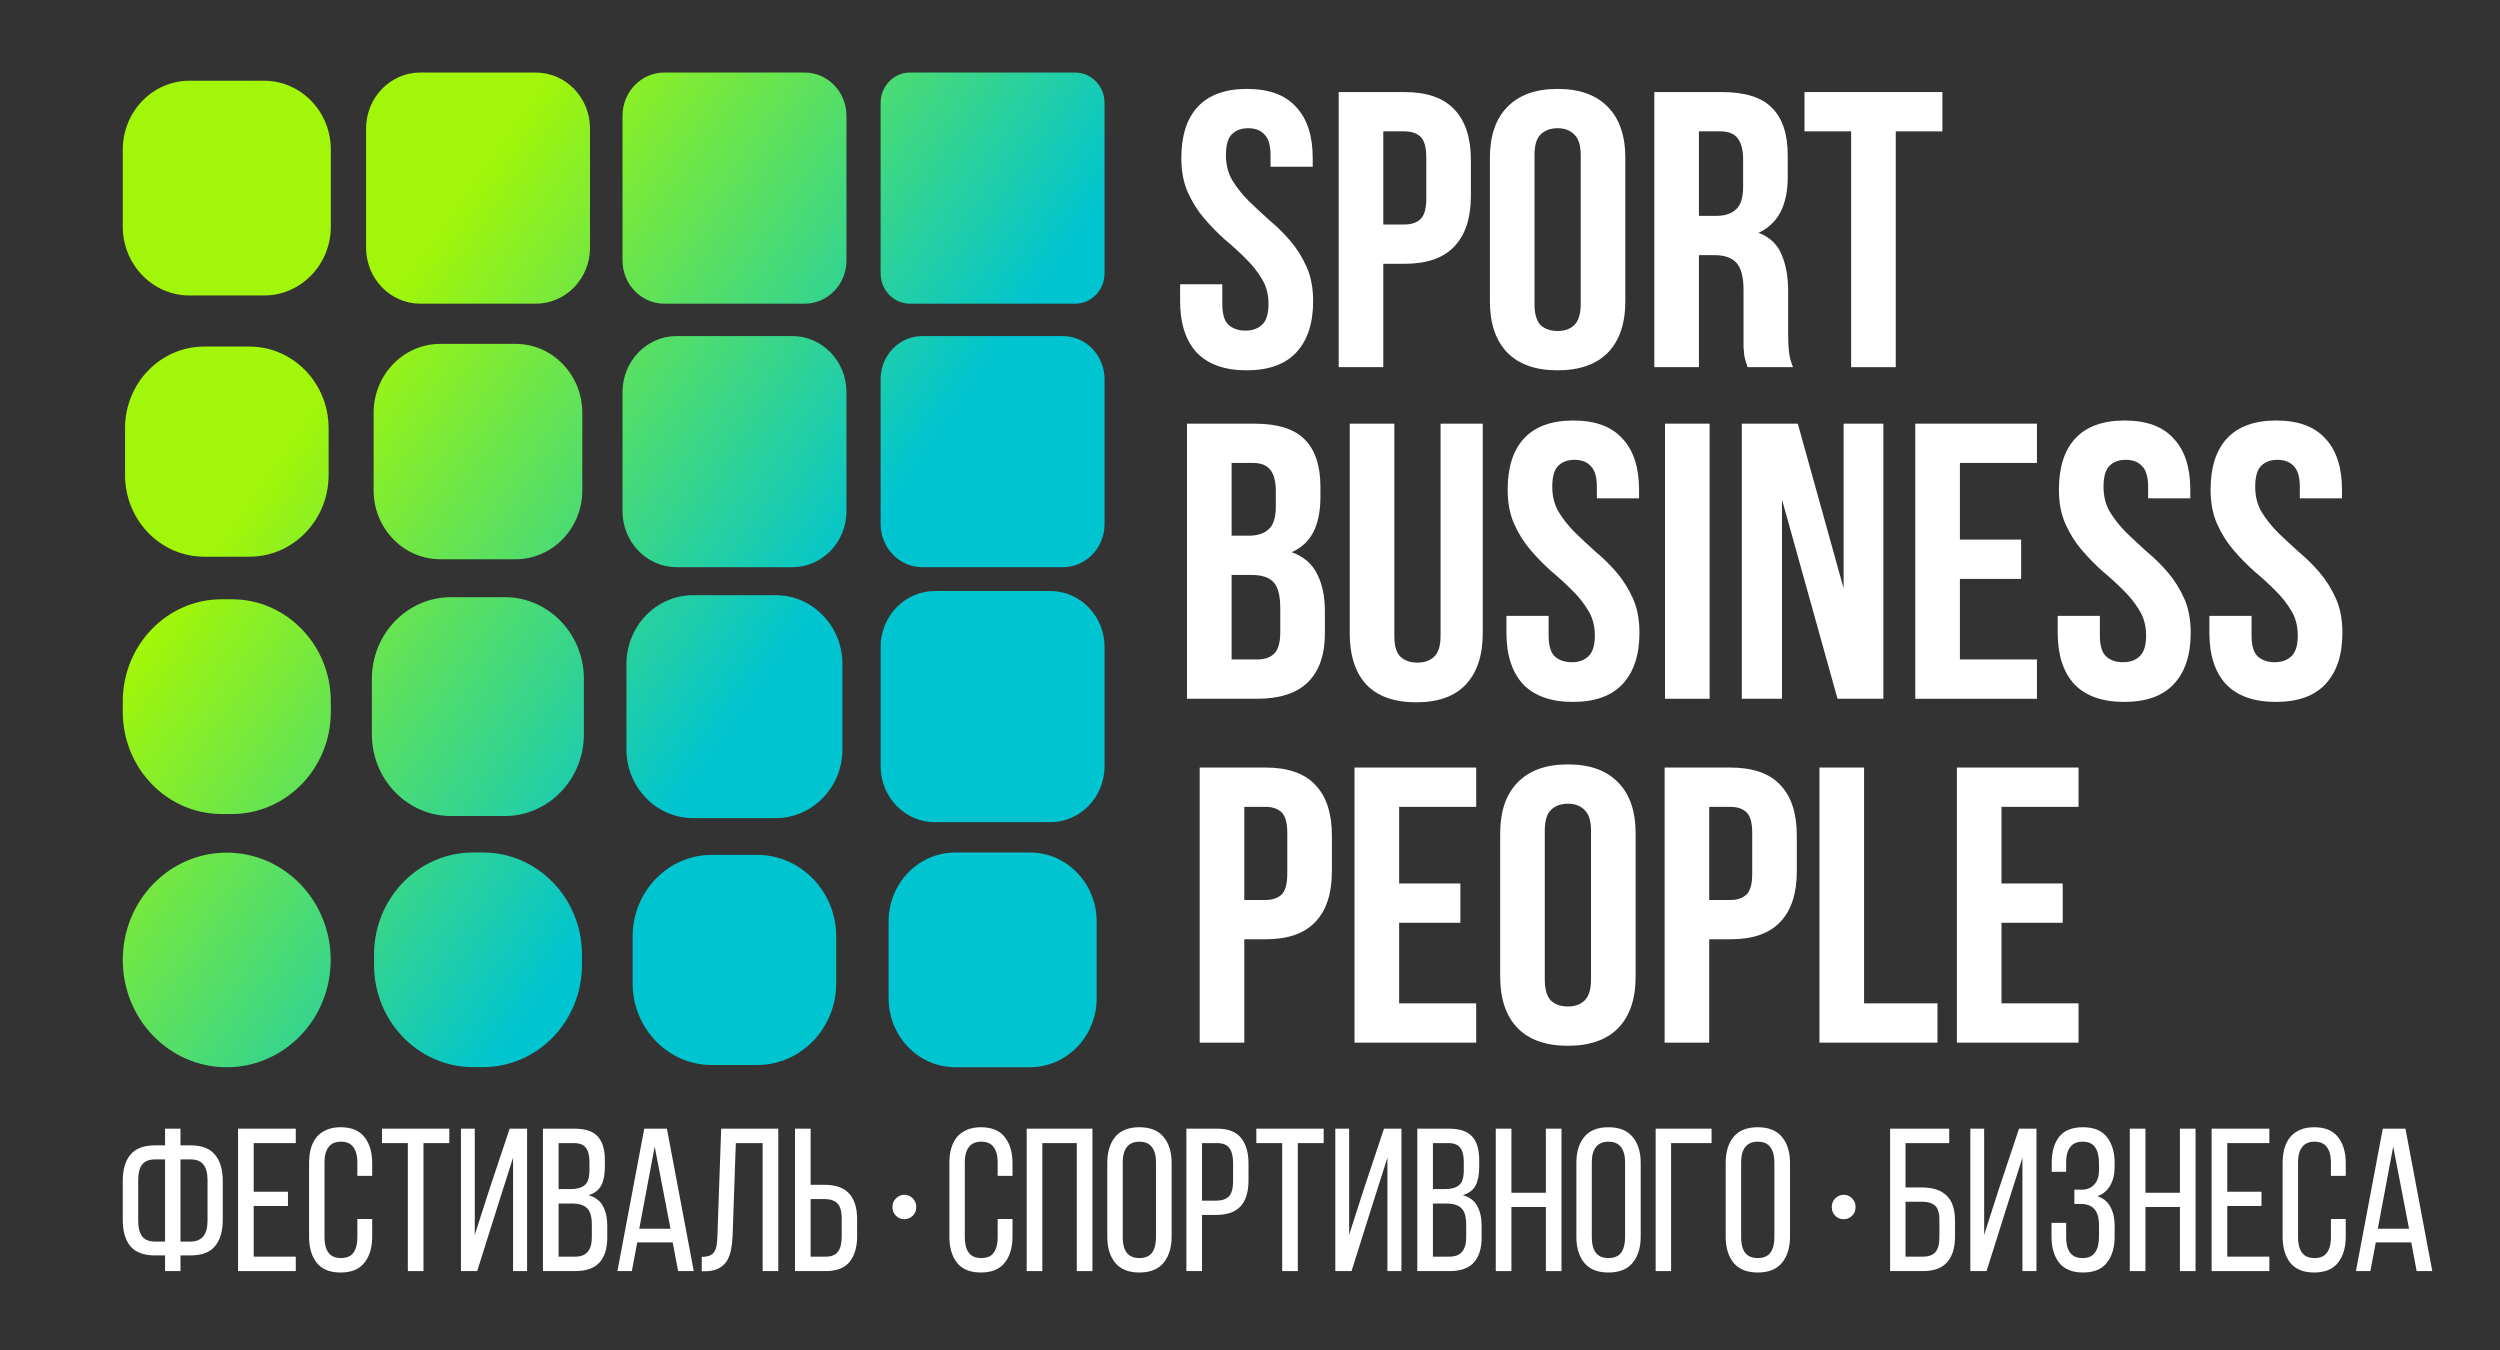
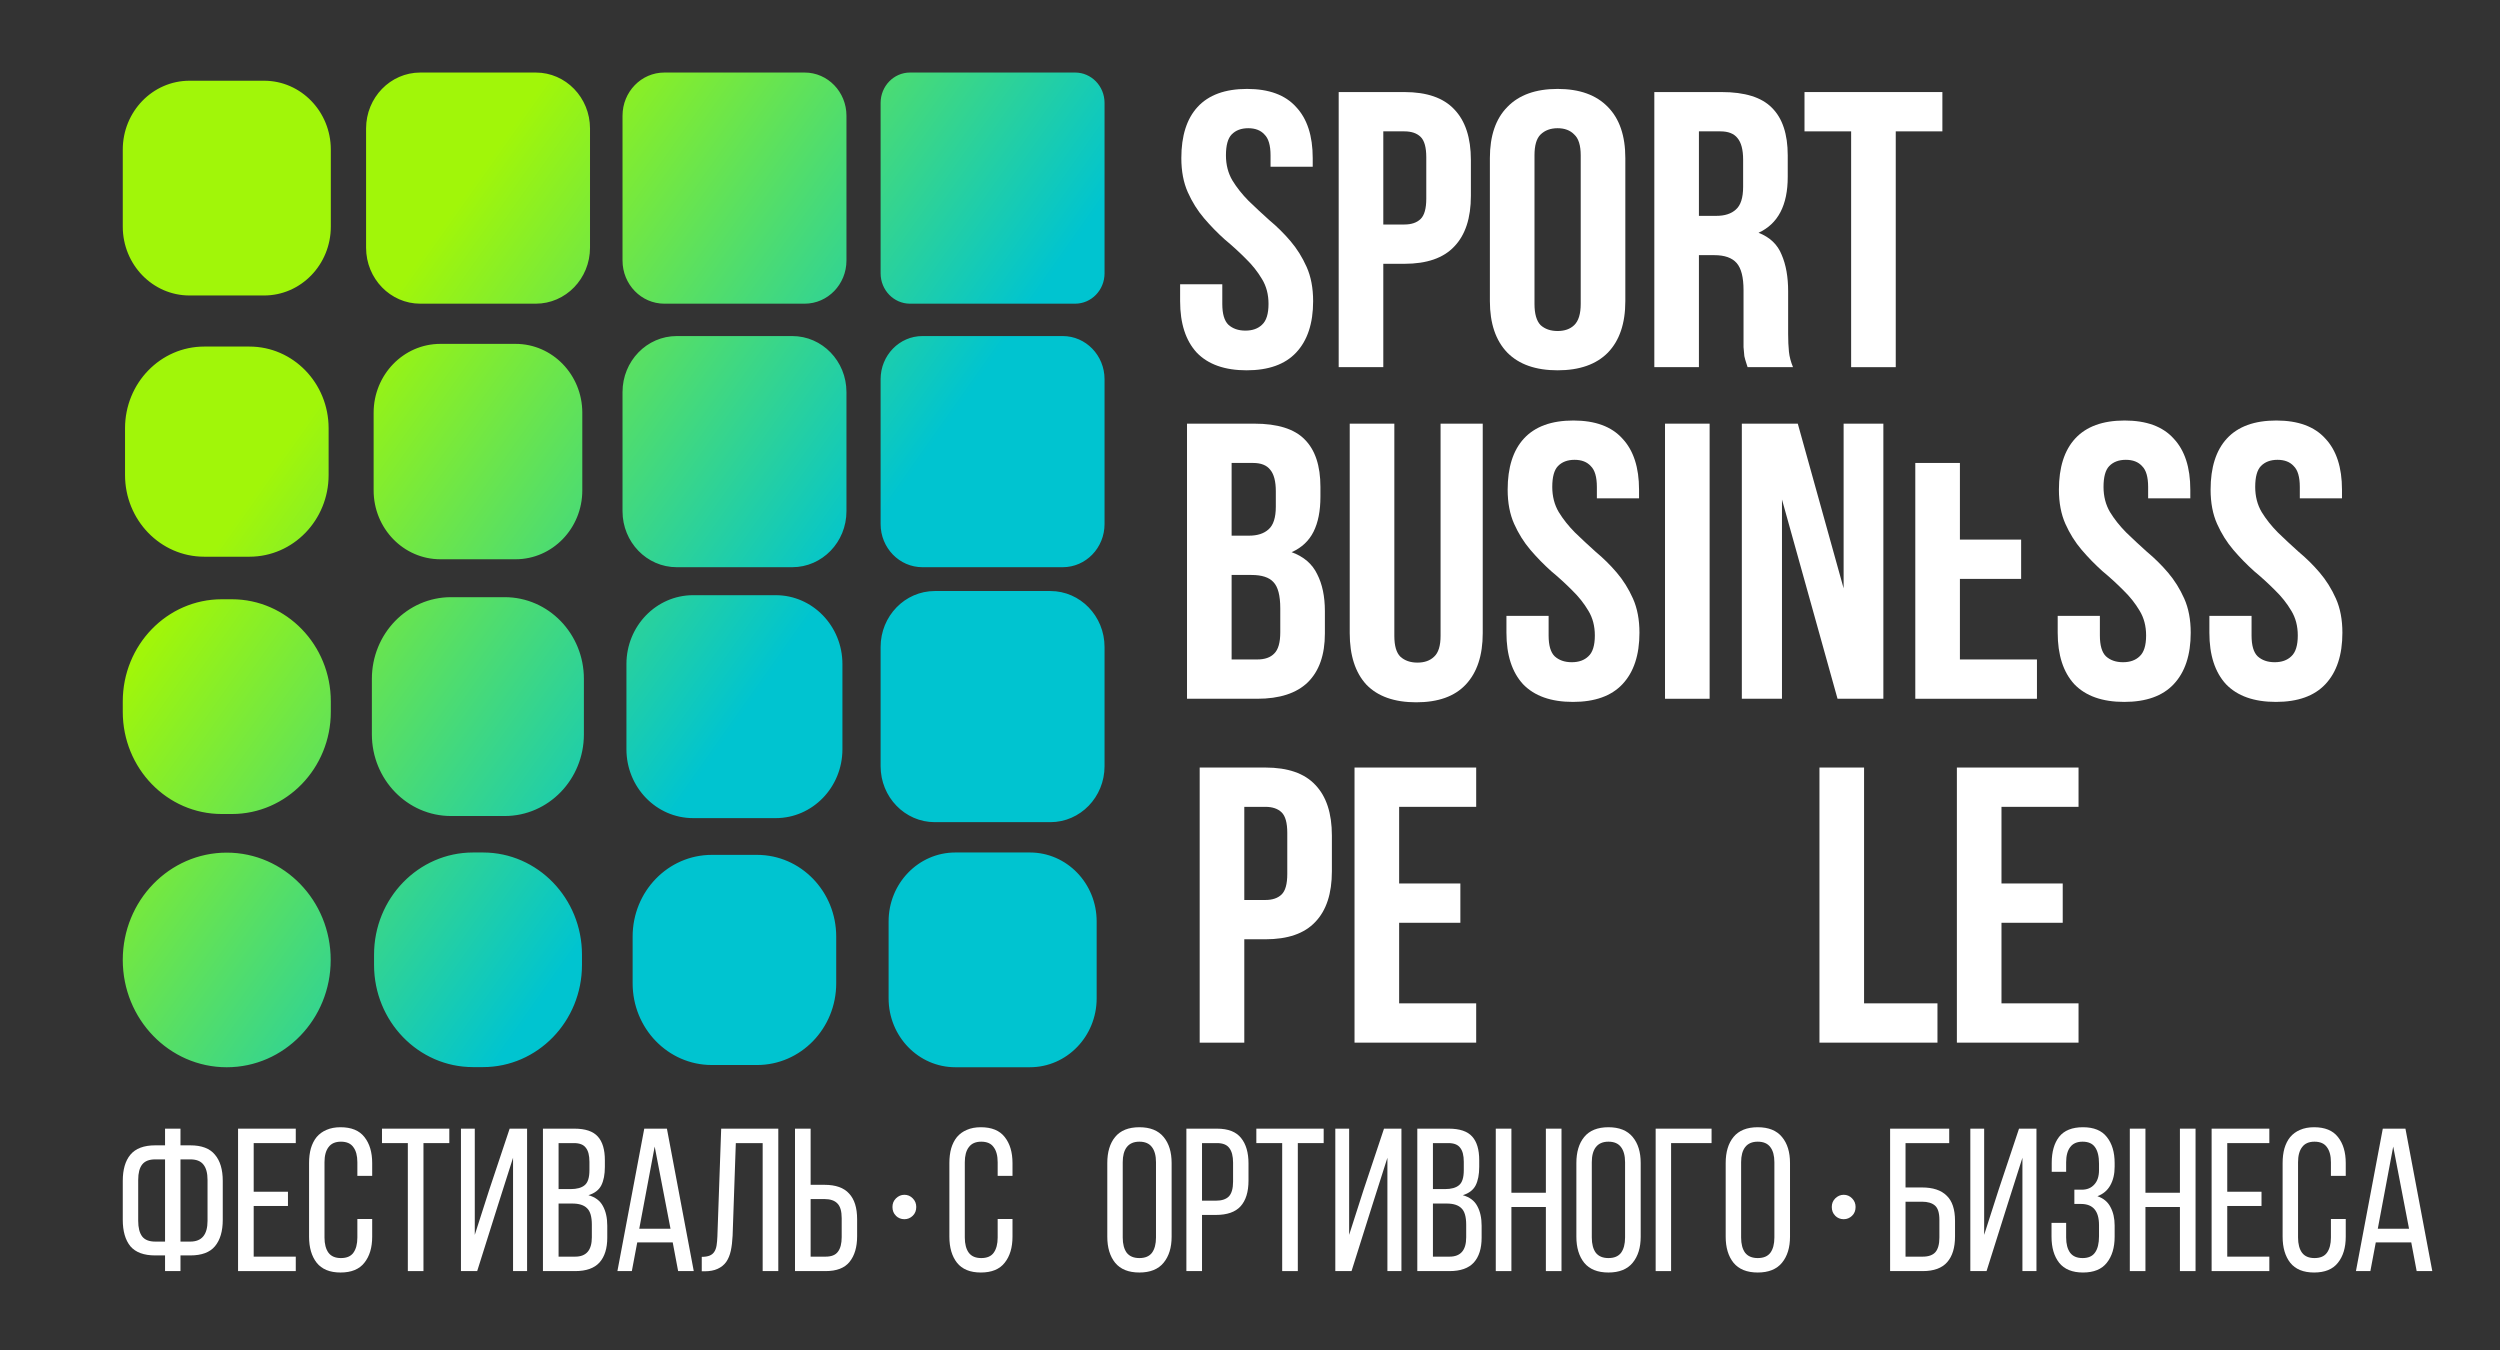
<svg xmlns="http://www.w3.org/2000/svg" width="448" height="242" viewBox="0 0 448 242" fill="none">
  <rect x="0" y="0" width="448" height="242" fill="#333333" stroke="none" />
  <path fill-rule="evenodd" clip-rule="evenodd" d="M75.317 13H96.015C101.381 13 105.73 17.49 105.73 23.028V44.392C105.73 49.931 101.381 54.42 96.015 54.42H75.317C69.951 54.42 65.602 49.931 65.602 44.392V23.028C65.602 17.49 69.951 13 75.317 13ZM119.048 13H144.193C148.33 13 151.685 16.462 151.685 20.733V46.687C151.685 50.958 148.33 54.42 144.193 54.42H119.048C114.91 54.42 111.556 50.958 111.556 46.687V20.733C111.556 16.462 114.91 13 119.048 13ZM192.666 13H163.075C160.165 13 157.806 15.435 157.806 18.439V48.982C157.806 51.985 160.165 54.42 163.075 54.42H192.666C195.576 54.42 197.935 51.985 197.935 48.982V18.439C197.935 15.435 195.576 13 192.666 13ZM78.915 61.623H92.388C98.993 61.623 104.349 67.15 104.349 73.968V87.875C104.349 94.693 98.993 100.22 92.388 100.22H78.915C72.309 100.22 66.954 94.693 66.954 87.875V73.968C66.954 67.15 72.309 61.623 78.915 61.623ZM141.969 60.222H121.271C115.906 60.222 111.556 64.712 111.556 70.251V91.615C111.556 97.153 115.906 101.643 121.271 101.643H141.969C147.335 101.643 151.685 97.153 151.685 91.615V70.251C151.685 64.712 147.335 60.222 141.969 60.222ZM165.298 60.222H190.443C194.581 60.222 197.935 63.685 197.935 67.956V93.909C197.935 98.18 194.581 101.643 190.443 101.643H165.298C161.161 101.643 157.806 98.18 157.806 93.909V67.956C157.806 63.685 161.161 60.222 165.298 60.222ZM90.45 107.013H80.824C72.99 107.013 66.64 113.567 66.64 121.653V131.59C66.64 139.675 72.99 146.23 80.824 146.23H90.45C98.284 146.23 104.634 139.675 104.634 131.59V121.653C104.634 113.567 98.284 107.013 90.45 107.013ZM124.218 106.657H139.002C145.608 106.657 150.963 112.184 150.963 119.003V134.263C150.963 141.081 145.608 146.608 139.002 146.608H124.218C117.612 146.608 112.257 141.081 112.257 134.263V119.003C112.257 112.184 117.612 106.657 124.218 106.657ZM188.22 105.912H167.522C162.156 105.912 157.806 110.401 157.806 115.94V137.304C157.806 142.842 162.156 147.332 167.522 147.332H188.22C193.585 147.332 197.935 142.842 197.935 137.304V115.94C197.935 110.401 193.585 105.912 188.22 105.912ZM22 172.022C22 182.647 30.337 191.252 40.63 191.252C50.924 191.252 59.261 182.647 59.261 172.022C59.261 161.397 50.924 152.792 40.63 152.792C30.337 152.792 22 161.397 22 172.022ZM84.771 152.766H86.55C96.354 152.766 104.291 160.982 104.291 171.079V172.914C104.291 183.034 96.332 191.226 86.55 191.226H84.771C74.967 191.226 67.03 183.011 67.03 172.914V171.079C67.03 160.959 74.989 152.766 84.771 152.766ZM39.741 107.388H41.542C51.34 107.388 59.283 115.587 59.283 125.7V127.559C59.283 137.673 51.34 145.871 41.542 145.871H39.741C29.943 145.871 22 137.673 22 127.559V125.7C22 115.587 29.943 107.388 39.741 107.388ZM135.666 153.193H127.551C119.718 153.193 113.367 159.747 113.367 167.833V176.209C113.367 184.295 119.718 190.85 127.551 190.85H135.666C143.5 190.85 149.85 184.295 149.85 176.209V167.833C149.85 159.747 143.5 153.193 135.666 153.193ZM36.59 62.105H44.704C52.538 62.105 58.888 68.66 58.888 76.746V85.122C58.888 93.208 52.538 99.762 44.704 99.762H36.59C28.756 99.762 22.406 93.208 22.406 85.122V76.746C22.406 68.66 28.756 62.105 36.59 62.105ZM184.561 152.766H171.199C164.593 152.766 159.238 158.294 159.238 165.112V178.904C159.238 185.722 164.593 191.249 171.199 191.249H184.561C191.166 191.249 196.521 185.722 196.521 178.904V165.112C196.521 158.294 191.166 152.766 184.561 152.766ZM33.961 14.467H47.322C53.928 14.467 59.283 19.994 59.283 26.812V40.604C59.283 47.422 53.928 52.95 47.322 52.95H33.961C27.355 52.95 22 47.422 22 40.604V26.812C22 19.994 27.355 14.467 33.961 14.467Z" fill="url(#paint0_linear_17_20)" />
  <path d="M211.695 28.329C211.695 24.338 212.664 21.286 214.602 19.173C216.588 17.014 219.543 15.934 223.468 15.934C227.392 15.934 230.323 17.014 232.261 19.173C234.247 21.286 235.24 24.338 235.24 28.329V29.878H227.682V27.836C227.682 26.052 227.319 24.807 226.592 24.103C225.914 23.352 224.945 22.976 223.686 22.976C222.426 22.976 221.433 23.352 220.706 24.103C220.028 24.807 219.689 26.052 219.689 27.836C219.689 29.526 220.076 31.028 220.851 32.343C221.627 33.611 222.595 34.831 223.758 36.005C224.921 37.132 226.156 38.282 227.464 39.456C228.821 40.583 230.081 41.827 231.243 43.189C232.406 44.55 233.375 46.1 234.15 47.837C234.925 49.574 235.313 51.617 235.313 53.964C235.313 57.955 234.295 61.03 232.261 63.19C230.274 65.303 227.319 66.359 223.395 66.359C219.471 66.359 216.491 65.303 214.456 63.19C212.47 61.03 211.477 57.955 211.477 53.964V50.936H219.035V54.457C219.035 56.241 219.398 57.486 220.125 58.19C220.9 58.894 221.917 59.246 223.177 59.246C224.436 59.246 225.43 58.894 226.156 58.19C226.931 57.486 227.319 56.241 227.319 54.457C227.319 52.767 226.931 51.288 226.156 50.02C225.381 48.706 224.412 47.485 223.249 46.358C222.087 45.184 220.827 44.034 219.471 42.907C218.163 41.733 216.927 40.466 215.764 39.104C214.602 37.742 213.633 36.193 212.858 34.456C212.082 32.719 211.695 30.676 211.695 28.329Z" fill="white" />
  <path d="M251.665 16.497C255.686 16.497 258.666 17.53 260.604 19.596C262.59 21.662 263.583 24.69 263.583 28.681V35.09C263.583 39.081 262.59 42.109 260.604 44.175C258.666 46.241 255.686 47.274 251.665 47.274H247.887V65.796H239.893V16.497H251.665ZM247.887 23.54V40.231H251.665C252.925 40.231 253.894 39.902 254.572 39.245C255.25 38.588 255.59 37.367 255.59 35.583V28.188C255.59 26.404 255.25 25.183 254.572 24.526C253.894 23.868 252.925 23.54 251.665 23.54H247.887Z" fill="white" />
  <path d="M274.981 54.457C274.981 56.241 275.344 57.509 276.071 58.26C276.846 58.964 277.863 59.317 279.123 59.317C280.383 59.317 281.376 58.964 282.102 58.26C282.878 57.509 283.265 56.241 283.265 54.457V27.836C283.265 26.052 282.878 24.807 282.102 24.103C281.376 23.352 280.383 22.976 279.123 22.976C277.863 22.976 276.846 23.352 276.071 24.103C275.344 24.807 274.981 26.052 274.981 27.836V54.457ZM266.987 28.329C266.987 24.338 268.029 21.286 270.112 19.173C272.195 17.014 275.199 15.934 279.123 15.934C283.047 15.934 286.051 17.014 288.134 19.173C290.217 21.286 291.259 24.338 291.259 28.329V53.964C291.259 57.955 290.217 61.03 288.134 63.19C286.051 65.303 283.047 66.359 279.123 66.359C275.199 66.359 272.195 65.303 270.112 63.19C268.029 61.03 266.987 57.955 266.987 53.964V28.329Z" fill="white" />
  <path d="M313.168 65.796C313.071 65.467 312.974 65.162 312.877 64.88C312.78 64.599 312.683 64.246 312.587 63.824C312.538 63.401 312.49 62.861 312.441 62.204C312.441 61.547 312.441 60.725 312.441 59.739V51.992C312.441 49.692 312.029 48.072 311.206 47.133C310.382 46.194 309.05 45.724 307.209 45.724H304.447V65.796H296.454V16.497H308.517C312.683 16.497 315.687 17.436 317.528 19.314C319.418 21.192 320.362 24.033 320.362 27.836V31.709C320.362 36.78 318.618 40.114 315.13 41.71C317.165 42.508 318.546 43.823 319.272 45.654C320.047 47.438 320.435 49.621 320.435 52.203V59.81C320.435 61.03 320.483 62.11 320.58 63.049C320.677 63.941 320.919 64.857 321.307 65.796H313.168ZM304.447 23.54V38.681H307.572C309.074 38.681 310.237 38.306 311.06 37.555C311.933 36.803 312.369 35.442 312.369 33.47V28.61C312.369 26.826 312.029 25.535 311.351 24.737C310.721 23.939 309.704 23.54 308.299 23.54H304.447Z" fill="white" />
  <path d="M323.367 16.497H348.075V23.54H339.718V65.796H331.724V23.54H323.367V16.497Z" fill="white" />
  <path d="M224.776 75.92C228.942 75.92 231.946 76.859 233.787 78.737C235.676 80.615 236.621 83.455 236.621 87.258V89.019C236.621 91.555 236.209 93.644 235.385 95.287C234.562 96.93 233.254 98.151 231.461 98.949C233.641 99.748 235.167 101.062 236.04 102.893C236.96 104.677 237.42 106.884 237.42 109.513V113.528C237.42 117.331 236.403 120.242 234.368 122.261C232.333 124.233 229.305 125.219 225.284 125.219H212.712V75.92H224.776ZM220.706 103.034V118.176H225.284C226.641 118.176 227.658 117.824 228.336 117.119C229.063 116.415 229.426 115.147 229.426 113.316V109.02C229.426 106.72 229.015 105.147 228.191 104.302C227.416 103.457 226.108 103.034 224.267 103.034H220.706ZM220.706 82.962V95.991H223.831C225.333 95.991 226.495 95.616 227.319 94.865C228.191 94.113 228.627 92.752 228.627 90.78V88.033C228.627 86.249 228.288 84.958 227.61 84.16C226.98 83.362 225.963 82.962 224.558 82.962H220.706Z" fill="white" />
  <path d="M249.865 75.92V113.95C249.865 115.734 250.228 116.979 250.955 117.683C251.73 118.387 252.748 118.739 254.007 118.739C255.267 118.739 256.26 118.387 256.987 117.683C257.762 116.979 258.15 115.734 258.15 113.95V75.92H265.707V113.457C265.707 117.448 264.69 120.523 262.655 122.683C260.669 124.796 257.713 125.852 253.789 125.852C249.865 125.852 246.886 124.796 244.851 122.683C242.864 120.523 241.871 117.448 241.871 113.457V75.92H249.865Z" fill="white" />
  <path d="M270.172 87.751C270.172 83.761 271.141 80.709 273.079 78.596C275.065 76.436 278.02 75.356 281.945 75.356C285.869 75.356 288.8 76.436 290.738 78.596C292.724 80.709 293.717 83.761 293.717 87.751V89.301H286.159V87.258C286.159 85.474 285.796 84.23 285.069 83.526C284.391 82.775 283.422 82.399 282.163 82.399C280.903 82.399 279.91 82.775 279.183 83.526C278.505 84.23 278.166 85.474 278.166 87.258C278.166 88.949 278.553 90.451 279.328 91.766C280.104 93.033 281.073 94.254 282.235 95.428C283.398 96.555 284.633 97.705 285.941 98.879C287.298 100.006 288.558 101.25 289.72 102.611C290.883 103.973 291.852 105.522 292.627 107.26C293.402 108.997 293.79 111.039 293.79 113.387C293.79 117.378 292.772 120.453 290.738 122.613C288.751 124.726 285.796 125.782 281.872 125.782C277.948 125.782 274.968 124.726 272.933 122.613C270.947 120.453 269.954 117.378 269.954 113.387V110.358H277.512V113.88C277.512 115.664 277.875 116.908 278.602 117.612C279.377 118.317 280.394 118.669 281.654 118.669C282.914 118.669 283.907 118.317 284.633 117.612C285.409 116.908 285.796 115.664 285.796 113.88C285.796 112.19 285.409 110.711 284.633 109.443C283.858 108.128 282.889 106.908 281.727 105.781C280.564 104.607 279.304 103.457 277.948 102.33C276.64 101.156 275.404 99.888 274.241 98.527C273.079 97.165 272.11 95.616 271.335 93.879C270.56 92.141 270.172 90.099 270.172 87.751Z" fill="white" />
  <path d="M298.37 75.92H306.364V125.219H298.37V75.92Z" fill="white" />
  <path d="M319.33 89.512V125.219H312.136V75.92H322.164L330.376 105.429V75.92H337.498V125.219H329.286L319.33 89.512Z" fill="white" />
-   <path d="M351.215 96.696H362.188V103.738H351.215V118.176H365.022V125.219H343.221V75.92H365.022V82.962H351.215V96.696Z" fill="white" />
+   <path d="M351.215 96.696H362.188V103.738H351.215V118.176H365.022V125.219H343.221V75.92V82.962H351.215V96.696Z" fill="white" />
  <path d="M368.958 87.751C368.958 83.761 369.927 80.709 371.865 78.596C373.852 76.436 376.807 75.356 380.731 75.356C384.655 75.356 387.586 76.436 389.524 78.596C391.511 80.709 392.504 83.761 392.504 87.751V89.301H384.946V87.258C384.946 85.474 384.583 84.23 383.856 83.526C383.178 82.775 382.209 82.399 380.949 82.399C379.689 82.399 378.696 82.775 377.97 83.526C377.291 84.23 376.952 85.474 376.952 87.258C376.952 88.949 377.34 90.451 378.115 91.766C378.89 93.033 379.859 94.254 381.022 95.428C382.184 96.555 383.42 97.705 384.728 98.879C386.084 100.006 387.344 101.25 388.507 102.611C389.67 103.973 390.638 105.522 391.414 107.26C392.189 108.997 392.576 111.039 392.576 113.387C392.576 117.378 391.559 120.453 389.524 122.613C387.538 124.726 384.583 125.782 380.658 125.782C376.734 125.782 373.755 124.726 371.72 122.613C369.734 120.453 368.74 117.378 368.74 113.387V110.358H376.298V113.88C376.298 115.664 376.662 116.908 377.388 117.612C378.163 118.317 379.181 118.669 380.44 118.669C381.7 118.669 382.693 118.317 383.42 117.612C384.195 116.908 384.583 115.664 384.583 113.88C384.583 112.19 384.195 110.711 383.42 109.443C382.645 108.128 381.676 106.908 380.513 105.781C379.35 104.607 378.091 103.457 376.734 102.33C375.426 101.156 374.191 99.888 373.028 98.527C371.865 97.165 370.896 95.616 370.121 93.879C369.346 92.141 368.958 90.099 368.958 87.751Z" fill="white" />
  <path d="M396.139 87.751C396.139 83.761 397.108 80.709 399.046 78.596C401.032 76.436 403.987 75.356 407.912 75.356C411.836 75.356 414.767 76.436 416.705 78.596C418.691 80.709 419.684 83.761 419.684 87.751V89.301H412.126V87.258C412.126 85.474 411.763 84.23 411.036 83.526C410.358 82.775 409.389 82.399 408.13 82.399C406.87 82.399 405.877 82.775 405.15 83.526C404.472 84.23 404.133 85.474 404.133 87.258C404.133 88.949 404.52 90.451 405.295 91.766C406.071 93.033 407.039 94.254 408.202 95.428C409.365 96.555 410.6 97.705 411.908 98.879C413.265 100.006 414.525 101.25 415.687 102.611C416.85 103.973 417.819 105.522 418.594 107.26C419.369 108.997 419.757 111.039 419.757 113.387C419.757 117.378 418.739 120.453 416.705 122.613C414.718 124.726 411.763 125.782 407.839 125.782C403.915 125.782 400.935 124.726 398.9 122.613C396.914 120.453 395.921 117.378 395.921 113.387V110.358H403.479V113.88C403.479 115.664 403.842 116.908 404.569 117.612C405.344 118.317 406.361 118.669 407.621 118.669C408.88 118.669 409.874 118.317 410.6 117.612C411.375 116.908 411.763 115.664 411.763 113.88C411.763 112.19 411.375 110.711 410.6 109.443C409.825 108.128 408.856 106.908 407.694 105.781C406.531 104.607 405.271 103.457 403.915 102.33C402.607 101.156 401.371 99.888 400.208 98.527C399.046 97.165 398.077 95.616 397.302 93.879C396.526 92.141 396.139 90.099 396.139 87.751Z" fill="white" />
  <path d="M226.756 137.543C230.777 137.543 233.756 138.576 235.694 140.642C237.681 142.708 238.674 145.736 238.674 149.727V156.136C238.674 160.127 237.681 163.155 235.694 165.221C233.756 167.287 230.777 168.32 226.756 168.32H222.977V186.842H214.983V137.543H226.756ZM222.977 144.586V161.277H226.756C228.015 161.277 228.984 160.948 229.663 160.291C230.341 159.634 230.68 158.413 230.68 156.629V149.234C230.68 147.45 230.341 146.229 229.663 145.572C228.984 144.915 228.015 144.586 226.756 144.586H222.977Z" fill="white" />
  <path d="M250.725 158.319H261.698V165.362H250.725V179.799H264.533V186.842H242.731V137.543H264.533V144.586H250.725V158.319Z" fill="white" />
-   <path d="M276.826 175.503C276.826 177.287 277.189 178.555 277.916 179.306C278.691 180.011 279.708 180.363 280.968 180.363C282.228 180.363 283.221 180.011 283.948 179.306C284.723 178.555 285.11 177.287 285.11 175.503V148.882C285.11 147.098 284.723 145.854 283.948 145.149C283.221 144.398 282.228 144.023 280.968 144.023C279.708 144.023 278.691 144.398 277.916 145.149C277.189 145.854 276.826 147.098 276.826 148.882V175.503ZM268.832 149.375C268.832 145.384 269.874 142.332 271.957 140.219C274.04 138.06 277.044 136.98 280.968 136.98C284.892 136.98 287.896 138.06 289.979 140.219C292.062 142.332 293.104 145.384 293.104 149.375V175.01C293.104 179.001 292.062 182.077 289.979 184.236C287.896 186.349 284.892 187.405 280.968 187.405C277.044 187.405 274.04 186.349 271.957 184.236C269.874 182.077 268.832 179.001 268.832 175.01V149.375Z" fill="white" />
-   <path d="M310.071 137.543C314.093 137.543 317.072 138.576 319.01 140.642C320.996 142.708 321.989 145.736 321.989 149.727V156.136C321.989 160.127 320.996 163.155 319.01 165.221C317.072 167.287 314.093 168.32 310.071 168.32H306.293V186.842H298.299V137.543H310.071ZM306.293 144.586V161.277H310.071C311.331 161.277 312.3 160.948 312.978 160.291C313.657 159.634 313.996 158.413 313.996 156.629V149.234C313.996 147.45 313.657 146.229 312.978 145.572C312.3 144.915 311.331 144.586 310.071 144.586H306.293Z" fill="white" />
  <path d="M326.047 137.543H334.041V179.799H347.194V186.842H326.047V137.543Z" fill="white" />
  <path d="M358.666 158.319H369.64V165.362H358.666V179.799H372.474V186.842H350.673V137.543H372.474V144.586H358.666V158.319Z" fill="white" />
  <path d="M328.884 217.866C328.458 217.456 328.256 216.932 328.256 216.294C328.256 215.656 328.458 215.177 328.884 214.744C329.311 214.334 329.805 214.106 330.388 214.106C330.972 214.106 331.465 214.311 331.892 214.744C332.318 215.177 332.52 215.678 332.52 216.294C332.52 216.932 332.318 217.456 331.892 217.866C331.465 218.276 330.972 218.482 330.388 218.482C329.805 218.482 329.288 218.276 328.862 217.866H328.884Z" fill="white" />
  <path d="M160.558 217.866C160.131 217.456 159.929 216.932 159.929 216.294C159.929 215.656 160.131 215.177 160.558 214.744C160.984 214.334 161.478 214.106 162.061 214.106C162.645 214.106 163.139 214.311 163.565 214.744C163.991 215.177 164.193 215.678 164.193 216.294C164.193 216.932 163.991 217.456 163.565 217.866C163.139 218.276 162.645 218.482 162.061 218.482C161.478 218.482 160.962 218.276 160.535 217.866H160.558Z" fill="white" />
  <path d="M34.102 205.245C36.136 205.245 37.609 205.804 38.519 206.923C39.452 208.016 39.919 209.584 39.919 211.626V218.591C39.919 220.633 39.452 222.213 38.519 223.331C37.609 224.425 36.136 224.972 34.102 224.972H32.342V227.78H29.577V224.972H27.817C25.782 224.972 24.298 224.425 23.365 223.331C22.455 222.213 22 220.633 22 218.591V211.626C22 209.584 22.455 208.016 23.365 206.923C24.298 205.804 25.782 205.245 27.817 205.245H29.577V202.255H32.342V205.245H34.102ZM27.817 207.761C26.74 207.761 25.962 208.065 25.483 208.673C25.004 209.281 24.765 210.204 24.765 211.444V218.773C24.765 220.013 25.004 220.949 25.483 221.581C25.962 222.189 26.74 222.493 27.817 222.493H29.577V207.761H27.817ZM34.102 222.493C36.16 222.493 37.19 221.253 37.19 218.773V211.444C37.19 210.204 36.938 209.281 36.436 208.673C35.957 208.065 35.179 207.761 34.102 207.761H32.342V222.493H34.102Z" fill="white" />
  <path d="M51.602 213.559V216.111H45.461V225.191H53.002V227.78H42.66V202.255H53.002V204.844H45.461V213.559H51.602Z" fill="white" />
  <path d="M61.023 202C62.962 202 64.386 202.583 65.296 203.75C66.23 204.917 66.696 206.473 66.696 208.418V210.715H64.039V208.272C64.039 207.105 63.8 206.205 63.321 205.573C62.866 204.917 62.124 204.589 61.094 204.589C60.089 204.589 59.347 204.917 58.868 205.573C58.389 206.205 58.15 207.105 58.15 208.272V221.763C58.15 222.93 58.389 223.842 58.868 224.498C59.347 225.13 60.089 225.446 61.094 225.446C62.124 225.446 62.866 225.13 63.321 224.498C63.8 223.842 64.039 222.93 64.039 221.763V218.445H66.696V221.617C66.696 223.562 66.23 225.118 65.296 226.285C64.386 227.452 62.962 228.035 61.023 228.035C59.108 228.035 57.683 227.452 56.749 226.285C55.84 225.118 55.385 223.562 55.385 221.617V208.418C55.385 207.445 55.492 206.57 55.708 205.792C55.947 204.99 56.294 204.309 56.749 203.75C57.228 203.191 57.815 202.766 58.509 202.474C59.227 202.158 60.065 202 61.023 202Z" fill="white" />
  <path d="M73.084 227.78V204.844H68.452V202.255H80.517V204.844H75.885V227.78H73.084Z" fill="white" />
  <path d="M89.246 215.929L85.511 227.78H82.603V202.255H85.081V221.289L87.666 213.231L91.329 202.255H94.453V227.78H91.939V207.47L89.246 215.929Z" fill="white" />
  <path d="M102.934 202.255C104.897 202.255 106.298 202.729 107.135 203.677C107.973 204.601 108.392 206.011 108.392 207.907V209.11C108.392 210.472 108.177 211.578 107.746 212.429C107.315 213.255 106.549 213.839 105.448 214.179C106.669 214.519 107.53 215.163 108.033 216.111C108.56 217.059 108.823 218.238 108.823 219.648V221.8C108.823 223.72 108.356 225.203 107.423 226.248C106.489 227.269 105.041 227.78 103.078 227.78H97.296V202.255H102.934ZM102.252 213.085C103.377 213.085 104.215 212.854 104.765 212.392C105.34 211.93 105.627 211.031 105.627 209.694V208.199C105.627 207.056 105.412 206.218 104.981 205.683C104.574 205.124 103.868 204.844 102.862 204.844H100.097V213.085H102.252ZM103.078 225.191C105.065 225.191 106.058 224.036 106.058 221.727V219.466C106.058 218.032 105.771 217.047 105.196 216.513C104.646 215.953 103.76 215.674 102.539 215.674H100.097V225.191H103.078Z" fill="white" />
  <path d="M114.195 222.638L113.226 227.78H110.64L115.452 202.255H119.51L124.322 227.78H121.521L120.551 222.638H114.195ZM114.554 220.195H120.156L117.32 205.464L114.554 220.195Z" fill="white" />
  <path d="M131.858 204.844L131.284 221.435C131.236 222.456 131.128 223.356 130.961 224.133C130.793 224.911 130.518 225.58 130.135 226.139C129.752 226.674 129.237 227.087 128.591 227.379C127.968 227.67 127.178 227.816 126.221 227.816H125.754V225.227C126.328 225.227 126.795 225.154 127.154 225.009C127.513 224.863 127.789 224.644 127.98 224.352C128.196 224.036 128.339 223.647 128.411 223.185C128.483 222.723 128.531 222.189 128.555 221.581L129.237 202.255H139.471V227.78H136.67V204.844H131.858Z" fill="white" />
  <path d="M147.743 212.319C149.754 212.319 151.226 212.842 152.16 213.887C153.117 214.908 153.596 216.44 153.596 218.482V221.544C153.596 223.489 153.141 225.021 152.231 226.139C151.346 227.233 149.921 227.78 147.958 227.78H142.464V202.255H145.265V212.319H147.743ZM147.958 225.191C148.987 225.191 149.718 224.899 150.149 224.316C150.603 223.732 150.831 222.857 150.831 221.69V218.299C150.831 217.059 150.579 216.184 150.077 215.674C149.574 215.139 148.796 214.872 147.743 214.872H145.265V225.191H147.958Z" fill="white" />
  <path d="M175.765 202C177.705 202 179.129 202.583 180.039 203.75C180.972 204.917 181.439 206.473 181.439 208.418V210.715H178.782V208.272C178.782 207.105 178.542 206.205 178.064 205.573C177.609 204.917 176.867 204.589 175.837 204.589C174.832 204.589 174.09 204.917 173.611 205.573C173.132 206.205 172.893 207.105 172.893 208.272V221.763C172.893 222.93 173.132 223.842 173.611 224.498C174.09 225.13 174.832 225.446 175.837 225.446C176.867 225.446 177.609 225.13 178.064 224.498C178.542 223.842 178.782 222.93 178.782 221.763V218.445H181.439V221.617C181.439 223.562 180.972 225.118 180.039 226.285C179.129 227.452 177.705 228.035 175.765 228.035C173.85 228.035 172.426 227.452 171.492 226.285C170.582 225.118 170.128 223.562 170.128 221.617V208.418C170.128 207.445 170.235 206.57 170.451 205.792C170.69 204.99 171.037 204.309 171.492 203.75C171.971 203.191 172.557 202.766 173.252 202.474C173.97 202.158 174.808 202 175.765 202Z" fill="white" />
-   <path d="M186.785 204.844V227.78H183.984V202.255H195.763V227.78H192.962V204.844H186.785Z" fill="white" />
  <path d="M198.427 208.418C198.427 206.449 198.894 204.893 199.828 203.75C200.786 202.583 202.234 202 204.173 202C206.112 202 207.561 202.583 208.518 203.75C209.476 204.893 209.955 206.449 209.955 208.418V221.617C209.955 223.562 209.476 225.118 208.518 226.285C207.561 227.452 206.112 228.035 204.173 228.035C202.234 228.035 200.786 227.452 199.828 226.285C198.894 225.118 198.427 223.562 198.427 221.617V208.418ZM201.193 221.763C201.193 222.93 201.432 223.842 201.911 224.498C202.413 225.13 203.168 225.446 204.173 225.446C205.202 225.446 205.957 225.13 206.435 224.498C206.914 223.842 207.154 222.93 207.154 221.763V208.272C207.154 207.105 206.914 206.205 206.435 205.573C205.957 204.917 205.202 204.589 204.173 204.589C203.168 204.589 202.413 204.917 201.911 205.573C201.432 206.205 201.193 207.105 201.193 208.272V221.763Z" fill="white" />
  <path d="M218.094 202.255C220.081 202.255 221.518 202.814 222.403 203.933C223.289 205.026 223.732 206.546 223.732 208.491V211.553C223.732 213.595 223.253 215.139 222.296 216.184C221.362 217.205 219.89 217.716 217.879 217.716H215.401V227.78H212.6V202.255H218.094ZM217.879 215.163C218.932 215.163 219.71 214.908 220.213 214.398C220.716 213.863 220.967 212.976 220.967 211.736V208.345C220.967 207.178 220.74 206.303 220.285 205.719C219.854 205.136 219.124 204.844 218.094 204.844H215.401V215.163H217.879Z" fill="white" />
  <path d="M229.768 227.78V204.844H225.136V202.255H237.202V204.844H232.569V227.78H229.768Z" fill="white" />
  <path d="M245.93 215.929L242.196 227.78H239.287V202.255H241.765V221.289L244.35 213.231L248.013 202.255H251.137V227.78H248.623V207.47L245.93 215.929Z" fill="white" />
  <path d="M259.618 202.255C261.581 202.255 262.982 202.729 263.82 203.677C264.658 204.601 265.076 206.011 265.076 207.907V209.11C265.076 210.472 264.861 211.578 264.43 212.429C263.999 213.255 263.233 213.839 262.132 214.179C263.353 214.519 264.215 215.163 264.717 216.111C265.244 217.059 265.507 218.238 265.507 219.648V221.8C265.507 223.72 265.041 225.203 264.107 226.248C263.173 227.269 261.725 227.78 259.762 227.78H253.98V202.255H259.618ZM258.936 213.085C260.061 213.085 260.899 212.854 261.45 212.392C262.024 211.93 262.311 211.031 262.311 209.694V208.199C262.311 207.056 262.096 206.218 261.665 205.683C261.258 205.124 260.552 204.844 259.546 204.844H256.781V213.085H258.936ZM259.762 225.191C261.749 225.191 262.742 224.036 262.742 221.727V219.466C262.742 218.032 262.455 217.047 261.881 216.513C261.33 215.953 260.444 215.674 259.223 215.674H256.781V225.191H259.762Z" fill="white" />
  <path d="M270.844 216.294V227.78H268.043V202.255H270.844V213.741H277.02V202.255H279.821V227.78H277.02V216.294H270.844Z" fill="white" />
  <path d="M282.486 208.418C282.486 206.449 282.952 204.893 283.886 203.75C284.844 202.583 286.292 202 288.231 202C290.17 202 291.619 202.583 292.576 203.75C293.534 204.893 294.013 206.449 294.013 208.418V221.617C294.013 223.562 293.534 225.118 292.576 226.285C291.619 227.452 290.17 228.035 288.231 228.035C286.292 228.035 284.844 227.452 283.886 226.285C282.952 225.118 282.486 223.562 282.486 221.617V208.418ZM285.251 221.763C285.251 222.93 285.49 223.842 285.969 224.498C286.472 225.13 287.226 225.446 288.231 225.446C289.261 225.446 290.015 225.13 290.494 224.498C290.972 223.842 291.212 222.93 291.212 221.763V208.272C291.212 207.105 290.972 206.205 290.494 205.573C290.015 204.917 289.261 204.589 288.231 204.589C287.226 204.589 286.472 204.917 285.969 205.573C285.49 206.205 285.251 207.105 285.251 208.272V221.763Z" fill="white" />
  <path d="M299.459 204.844V227.78H296.694V202.255H306.713V204.844H299.459Z" fill="white" />
  <path d="M309.243 208.418C309.243 206.449 309.709 204.893 310.643 203.75C311.601 202.583 313.049 202 314.988 202C316.927 202 318.376 202.583 319.333 203.75C320.291 204.893 320.77 206.449 320.77 208.418V221.617C320.77 223.562 320.291 225.118 319.333 226.285C318.376 227.452 316.927 228.035 314.988 228.035C313.049 228.035 311.601 227.452 310.643 226.285C309.709 225.118 309.243 223.562 309.243 221.617V208.418ZM312.008 221.763C312.008 222.93 312.247 223.842 312.726 224.498C313.229 225.13 313.983 225.446 314.988 225.446C316.018 225.446 316.772 225.13 317.25 224.498C317.729 223.842 317.969 222.93 317.969 221.763V208.272C317.969 207.105 317.729 206.205 317.25 205.573C316.772 204.917 316.018 204.589 314.988 204.589C313.983 204.589 313.229 204.917 312.726 205.573C312.247 206.205 312.008 207.105 312.008 208.272V221.763Z" fill="white" />
  <path d="M344.415 212.793C346.378 212.793 347.851 213.279 348.832 214.252C349.838 215.2 350.34 216.707 350.34 218.773V221.581C350.34 223.574 349.874 225.106 348.94 226.175C348.006 227.245 346.546 227.78 344.559 227.78H338.706V202.255H349.299V204.844H341.471V212.793H344.415ZM344.559 225.191C345.588 225.191 346.342 224.923 346.821 224.389C347.3 223.83 347.539 222.954 347.539 221.763V218.591C347.539 217.351 347.276 216.5 346.749 216.038C346.223 215.577 345.445 215.346 344.415 215.346H341.471V225.191H344.559Z" fill="white" />
  <path d="M359.726 215.929L355.991 227.78H353.083V202.255H355.561V221.289L358.146 213.231L361.809 202.255H364.933V227.78H362.419V207.47L359.726 215.929Z" fill="white" />
  <path d="M373.27 202C375.21 202 376.634 202.583 377.544 203.75C378.477 204.917 378.944 206.473 378.944 208.418V209.074C378.944 210.387 378.681 211.505 378.154 212.429C377.651 213.328 376.885 213.972 375.856 214.361C376.933 214.726 377.711 215.37 378.19 216.294C378.693 217.217 378.944 218.324 378.944 219.612V221.617C378.944 223.562 378.477 225.118 377.544 226.285C376.634 227.452 375.21 228.035 373.27 228.035C371.355 228.035 369.931 227.452 368.997 226.285C368.087 225.118 367.633 223.562 367.633 221.617V219.138H370.254V221.763C370.254 222.93 370.493 223.842 370.972 224.498C371.451 225.13 372.193 225.446 373.199 225.446C374.228 225.446 374.97 225.118 375.425 224.462C375.904 223.805 376.143 222.833 376.143 221.544V219.539C376.143 217.011 375.066 215.747 372.911 215.747H371.726V213.194H373.055C373.989 213.194 374.731 212.89 375.281 212.283C375.856 211.675 376.143 210.812 376.143 209.694V208.527C376.143 207.214 375.904 206.23 375.425 205.573C374.97 204.917 374.228 204.589 373.199 204.589C372.193 204.589 371.451 204.917 370.972 205.573C370.493 206.205 370.254 207.105 370.254 208.272V209.986H367.669V208.381C367.669 206.412 368.111 204.856 368.997 203.714C369.907 202.571 371.331 202 373.27 202Z" fill="white" />
  <path d="M384.464 216.294V227.78H381.663V202.255H384.464V213.741H390.641V202.255H393.442V227.78H390.641V216.294H384.464Z" fill="white" />
  <path d="M405.263 213.559V216.111H399.123V225.191H406.664V227.78H396.322V202.255H406.664V204.844H399.123V213.559H405.263Z" fill="white" />
  <path d="M414.684 202C416.623 202 418.048 202.583 418.957 203.75C419.891 204.917 420.358 206.473 420.358 208.418V210.715H417.701V208.272C417.701 207.105 417.461 206.205 416.982 205.573C416.528 204.917 415.785 204.589 414.756 204.589C413.751 204.589 413.008 204.917 412.53 205.573C412.051 206.205 411.811 207.105 411.811 208.272V221.763C411.811 222.93 412.051 223.842 412.53 224.498C413.008 225.13 413.751 225.446 414.756 225.446C415.785 225.446 416.528 225.13 416.982 224.498C417.461 223.842 417.701 222.93 417.701 221.763V218.445H420.358V221.617C420.358 223.562 419.891 225.118 418.957 226.285C418.048 227.452 416.623 228.035 414.684 228.035C412.769 228.035 411.345 227.452 410.411 226.285C409.501 225.118 409.046 223.562 409.046 221.617V208.418C409.046 207.445 409.154 206.57 409.37 205.792C409.609 204.99 409.956 204.309 410.411 203.75C410.89 203.191 411.476 202.766 412.17 202.474C412.889 202.158 413.727 202 414.684 202Z" fill="white" />
  <path d="M425.74 222.638L424.771 227.78H422.185L426.997 202.255H431.055L435.867 227.78H433.066L432.096 222.638H425.74ZM426.099 220.195H431.701L428.864 205.464L426.099 220.195Z" fill="white" />
  <defs>
    <linearGradient id="paint0_linear_17_20" x1="75.82" y1="45.245" x2="153.134" y2="99.681" gradientUnits="userSpaceOnUse">
      <stop stop-color="#A1F609" />
      <stop offset="1" stop-color="#00C4D0" />
    </linearGradient>
  </defs>
</svg>